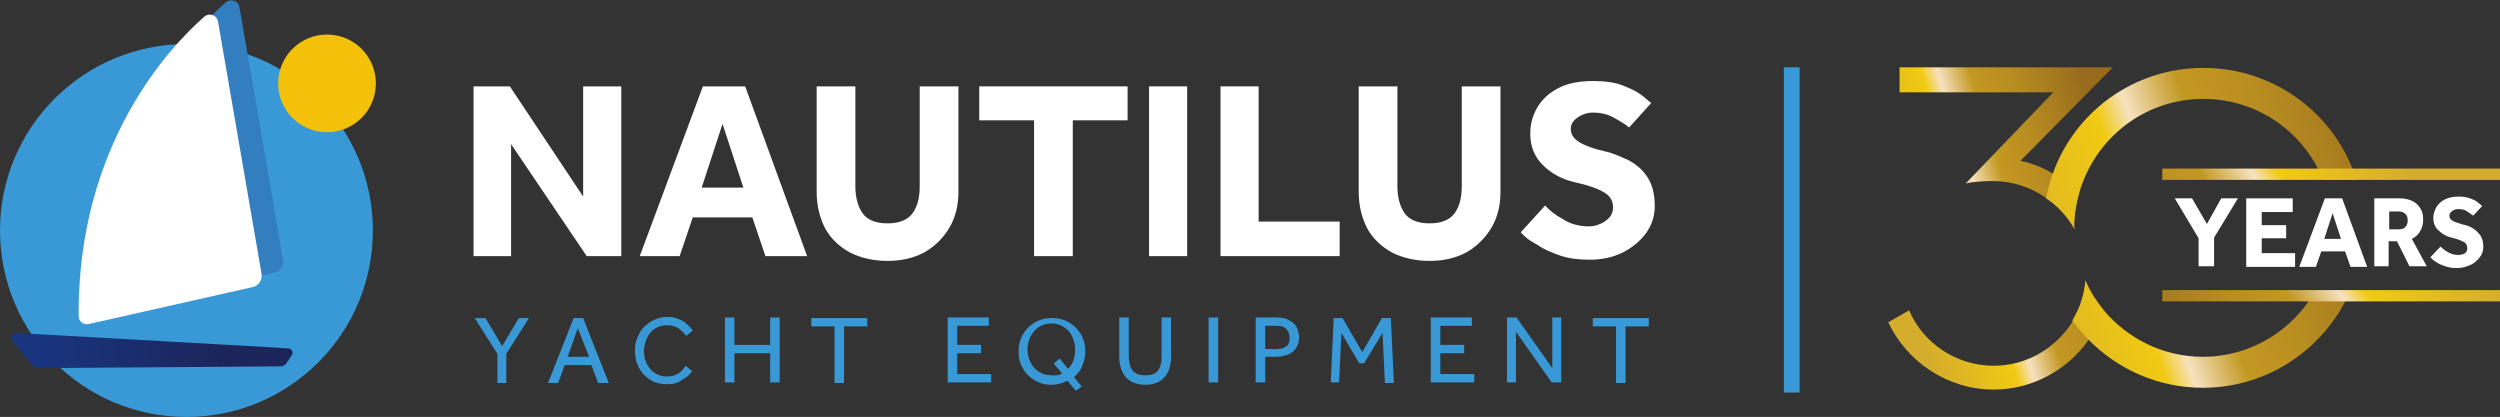
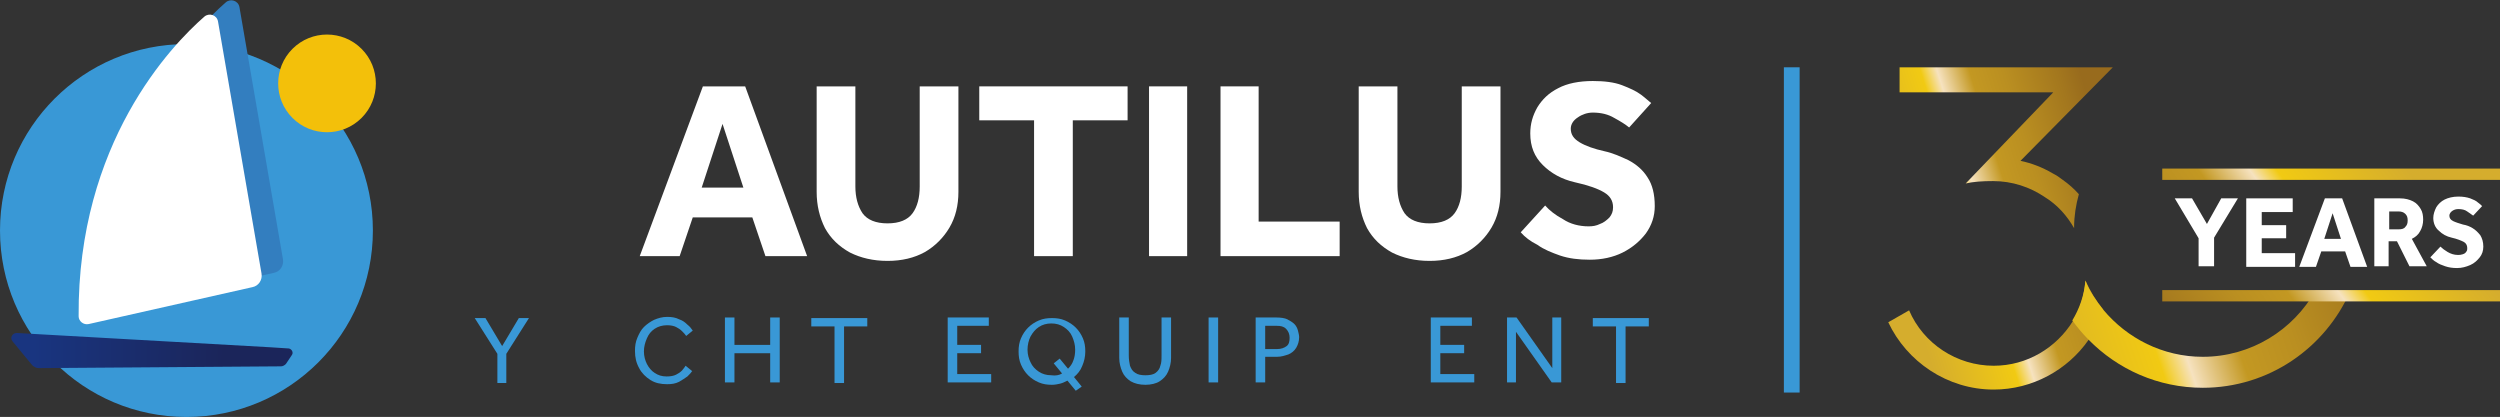
<svg xmlns="http://www.w3.org/2000/svg" version="1.1" id="Layer_1" x="0px" y="0px" viewBox="0 0 419.7 70" style="enable-background:new 0 0 419.7 70;" xml:space="preserve">
  <rect x="0" y="0" width="419.7" height="70" fill="#333333" stroke="none" />
  <style type="text/css">
	.st0{fill:none;stroke:#3998D6;stroke-width:2.645;stroke-miterlimit:10;}
	.st1{fill:url(#SVGID_1_);}
	.st2{fill:url(#SVGID_00000093165853511485066300000005652283794129043110_);}
	.st3{fill:url(#SVGID_00000021101079333512657600000015470709129630829449_);}
	.st4{fill:url(#SVGID_00000009562871292477169330000018271369301016048312_);}
	.st5{fill:#FFFFFF;}
	.st6{fill:#3998D6;}
	.st7{fill:#337EBF;}
	.st8{fill:#F3C00A;}
	.st9{fill:url(#SVGID_00000118369455663605864930000009465443230953755064_);}
	.st10{fill:url(#SVGID_00000132064259235749741710000014291359539609645186_);}
	.st11{fill:url(#SVGID_00000091737276590507165370000017469873485141121465_);}
</style>
  <g>
    <line class="st0" x1="300.8" y1="11.3" x2="300.8" y2="65.9" />
    <linearGradient id="SVGID_1_" gradientUnits="userSpaceOnUse" x1="323.894" y1="60.344" x2="361.336" y2="48.603">
      <stop offset="3.806100e-04" style="stop-color:#D5AD2D" />
      <stop offset="0.333" style="stop-color:#F1CA13" />
      <stop offset="0.402" style="stop-color:#F6E2BF" />
      <stop offset="0.533" style="stop-color:#C39822" />
      <stop offset="0.67" style="stop-color:#BA8F21" />
      <stop offset="0.893" style="stop-color:#A3771E" />
      <stop offset="0.984" style="stop-color:#986B1D" />
    </linearGradient>
    <path class="st1" d="M350.1,47.1c0.8,1.8,1.8,3.4,3,4.9c-0.6,1.8-1.5,3.5-2.5,5.1c-3.5,5-9.4,8.3-15.9,8.3   c-7.8,0-14.6-4.7-17.7-11.3l3.5-2c2.4,5.6,8,9.3,14.2,9.3c5.6,0,10.5-3,13.3-7.5C349.2,51.9,349.9,49.6,350.1,47.1z" />
    <linearGradient id="SVGID_00000129163834533509519270000012787262246277464208_" gradientUnits="userSpaceOnUse" x1="314.598" y1="30.698" x2="352.04" y2="18.957">
      <stop offset="3.806100e-04" style="stop-color:#D5AD2D" />
      <stop offset="0.333" style="stop-color:#F1CA13" />
      <stop offset="0.402" style="stop-color:#F6E2BF" />
      <stop offset="0.533" style="stop-color:#C39822" />
      <stop offset="0.67" style="stop-color:#BA8F21" />
      <stop offset="0.893" style="stop-color:#A3771E" />
      <stop offset="0.984" style="stop-color:#986B1D" />
    </linearGradient>
    <path style="fill:url(#SVGID_00000129163834533509519270000012787262246277464208_);" d="M348.2,38.3v-0.1c0-1.9,0.3-3.8,0.8-5.6   c-0.8-0.9-1.7-1.7-2.7-2.4c-0.5-0.4-1.1-0.8-1.7-1.1c-1.7-1-3.5-1.7-5.4-2.1l15.5-15.7h-35.8v4.2h25.8L330,30.8   c1.3-0.3,2.8-0.4,4.6-0.4c3.2,0,6.2,1,8.7,2.7C345.4,34.4,347,36.2,348.2,38.3z" />
    <g>
      <linearGradient id="SVGID_00000082343574797354922100000013879683542115802554_" gradientUnits="userSpaceOnUse" x1="403.113" y1="42.184" x2="340.048" y2="63.688">
        <stop offset="1.648400e-02" style="stop-color:#986B1D" />
        <stop offset="0.107" style="stop-color:#A3771E" />
        <stop offset="0.33" style="stop-color:#BA8F21" />
        <stop offset="0.467" style="stop-color:#C39822" />
        <stop offset="0.598" style="stop-color:#F6E2BF" />
        <stop offset="0.667" style="stop-color:#F1CA13" />
        <stop offset="1" style="stop-color:#D5AD2D" />
      </linearGradient>
      <path style="fill:url(#SVGID_00000082343574797354922100000013879683542115802554_);" d="M388.7,48.8    c-3.7,6.6-10.8,11.1-18.9,11.1c-6.7,0-12.7-3.1-16.7-7.9c-1.2-1.5-2.3-3.1-3-4.9c-0.2,2.5-1,4.7-2.2,6.7c0.8,1.1,1.7,2.2,2.7,3.2    c4.9,5,11.7,8.1,19.2,8.1c11.1,0,20.6-6.7,24.8-16.3H388.7z" />
      <linearGradient id="SVGID_00000034780149144961902160000014249727481371041677_" gradientUnits="userSpaceOnUse" x1="401.673" y1="13.446" x2="332.397" y2="37.068">
        <stop offset="1.648400e-02" style="stop-color:#986B1D" />
        <stop offset="0.107" style="stop-color:#A3771E" />
        <stop offset="0.33" style="stop-color:#BA8F21" />
        <stop offset="0.467" style="stop-color:#C39822" />
        <stop offset="0.598" style="stop-color:#F6E2BF" />
        <stop offset="0.667" style="stop-color:#F1CA13" />
        <stop offset="1" style="stop-color:#D5AD2D" />
      </linearGradient>
-       <path style="fill:url(#SVGID_00000034780149144961902160000014249727481371041677_);" d="M348.2,38.2c0-1.9,0.3-3.8,0.8-5.6    c2.5-9.2,10.9-16,20.9-16c9.1,0,16.9,5.6,20.1,13.6h5.6c-3.4-10.9-13.6-18.8-25.7-18.8c-11.7,0-21.6,7.4-25.3,17.8    c-0.5,1.3-0.8,2.7-1.1,4.1c2,1.3,3.6,3.1,4.8,5.2V38.2z" />
    </g>
    <g>
      <path class="st5" d="M369.1,44.8V40l-4-6.7h2.9l2.5,4.3l2.4-4.3h2.8l-4,6.6v4.8H369.1z" />
      <path class="st5" d="M377.1,44.8V33.3h7.8v2.3h-5.2v2.2h4.1V40h-4.1v2.5h5.6v2.3H377.1z" />
      <path class="st5" d="M386,44.8l4.3-11.5h2.9l4.2,11.5h-2.8l-0.9-2.6h-4l-0.9,2.6H386z M390.2,40.1h2.8l-1.4-4.3L390.2,40.1z" />
      <path class="st5" d="M398.6,44.8V33.3h4.3c0.9,0,1.6,0.2,2.2,0.5c0.6,0.3,1,0.8,1.3,1.3c0.3,0.5,0.4,1.1,0.4,1.8    c0,0.7-0.2,1.4-0.5,1.9c-0.3,0.6-0.8,1-1.4,1.3l2.5,4.6h-2.9l-2.1-4.2h-1.4v4.2H398.6z M401.1,38.5h1.6c0.5,0,0.9-0.1,1.1-0.4    c0.3-0.3,0.4-0.6,0.4-1.1c0-0.5-0.1-0.8-0.4-1.1c-0.3-0.3-0.7-0.4-1.1-0.4h-1.6V38.5z" />
      <path class="st5" d="M408,43.2l1.7-1.8c0.3,0.3,0.7,0.6,1.2,0.9c0.5,0.3,1.1,0.5,1.7,0.5c0.3,0,0.5,0,0.8-0.1    c0.3-0.1,0.5-0.2,0.6-0.4c0.2-0.2,0.2-0.4,0.2-0.7c0-0.4-0.2-0.8-0.6-1c-0.4-0.2-1.1-0.5-2-0.7c-0.9-0.2-1.6-0.6-2.2-1.2    c-0.6-0.5-0.9-1.3-0.9-2.1c0-0.6,0.2-1.2,0.5-1.8c0.3-0.5,0.8-1,1.4-1.3c0.6-0.3,1.4-0.5,2.3-0.5c0.8,0,1.4,0.1,2,0.3    c0.5,0.2,1,0.4,1.3,0.7c0.3,0.2,0.5,0.4,0.7,0.6l-1.5,1.6c-0.3-0.2-0.6-0.4-1-0.7s-0.9-0.4-1.5-0.4c-0.4,0-0.7,0.1-1,0.3    c-0.3,0.2-0.5,0.5-0.5,0.8c0,0.4,0.2,0.7,0.6,0.9c0.4,0.2,1,0.4,1.7,0.6c0.6,0.1,1.1,0.3,1.6,0.6c0.5,0.3,0.9,0.7,1.3,1.2    c0.3,0.5,0.5,1.1,0.5,1.9c0,0.7-0.2,1.3-0.6,1.8c-0.4,0.5-0.9,1-1.6,1.3c-0.7,0.3-1.4,0.5-2.2,0.5c-0.8,0-1.4-0.1-2-0.3    c-0.6-0.2-1.1-0.4-1.5-0.7C408.6,43.8,408.3,43.5,408,43.2z" />
    </g>
    <g>
      <g>
-         <path class="st5" d="M79.5,43V14.5h6.1L97.9,33V14.5h6.4V43h-5.8L85.8,24.2V43H79.5z" />
        <path class="st5" d="M107.4,43L118,14.5h7.1L135.5,43h-7l-2.2-6.5h-10l-2.2,6.5H107.4z M117.8,31.5h7l-3.5-10.7L117.8,31.5z" />
        <path class="st5" d="M137.1,32.2V14.5h6.5v16.8c0,1.8,0.4,3.3,1.2,4.5c0.8,1.1,2.2,1.7,4.2,1.7c2,0,3.4-0.6,4.2-1.7     s1.2-2.6,1.2-4.5V14.5h6.5v17.7c0,2.3-0.5,4.3-1.5,6s-2.4,3.1-4.1,4.1c-1.8,1-3.9,1.5-6.3,1.5c-2.4,0-4.5-0.5-6.3-1.4     c-1.8-1-3.2-2.3-4.2-4.1C137.6,36.5,137.1,34.5,137.1,32.2z" />
        <path class="st5" d="M173.6,43V20.2h-9.2v-5.7h24.9v5.7h-9.2V43H173.6z" />
        <path class="st5" d="M192.9,43V14.5h6.4V43H192.9z" />
        <path class="st5" d="M204.9,43V14.5h6.4v22.7h13.6V43H204.9z" />
        <path class="st5" d="M228.1,32.2V14.5h6.5v16.8c0,1.8,0.4,3.3,1.2,4.5c0.8,1.1,2.2,1.7,4.2,1.7c2,0,3.4-0.6,4.2-1.7     s1.2-2.6,1.2-4.5V14.5h6.5v17.7c0,2.3-0.5,4.3-1.5,6s-2.4,3.1-4.1,4.1c-1.8,1-3.9,1.5-6.3,1.5c-2.4,0-4.5-0.5-6.3-1.4     c-1.8-1-3.2-2.3-4.2-4.1C228.6,36.5,228.1,34.5,228.1,32.2z" />
        <path class="st5" d="M255.3,39l4.1-4.5c0.7,0.8,1.7,1.6,3,2.3c1.2,0.8,2.7,1.2,4.3,1.2c0.7,0,1.3-0.1,1.9-0.4     c0.6-0.2,1.1-0.6,1.6-1.1c0.4-0.5,0.6-1,0.6-1.7c0-1.1-0.5-1.9-1.5-2.5c-1-0.6-2.6-1.2-4.9-1.7c-2.2-0.5-4-1.5-5.4-2.9     c-1.4-1.4-2.1-3.1-2.1-5.3c0-1.6,0.4-3,1.2-4.4c0.8-1.3,1.9-2.4,3.5-3.2c1.5-0.8,3.5-1.2,5.8-1.2c1.9,0,3.6,0.2,4.9,0.7     c1.3,0.5,2.4,1,3.2,1.6c0.8,0.6,1.3,1.1,1.7,1.4l-3.7,4.1c-0.6-0.5-1.4-1-2.5-1.6c-1-0.6-2.2-0.9-3.6-0.9c-0.9,0-1.8,0.3-2.5,0.8     c-0.8,0.5-1.2,1.2-1.2,1.9c0,1,0.5,1.7,1.5,2.3c1,0.6,2.4,1.1,4.2,1.5c1.4,0.3,2.7,0.9,4,1.5c1.3,0.7,2.4,1.6,3.2,2.9     c0.8,1.2,1.2,2.8,1.2,4.8c0,1.7-0.5,3.2-1.5,4.6c-1,1.3-2.3,2.4-3.9,3.2c-1.6,0.8-3.5,1.2-5.5,1.2c-1.9,0-3.5-0.2-5-0.7     c-1.4-0.5-2.7-1-3.8-1.8C256.9,40.5,256,39.8,255.3,39z" />
      </g>
      <path id="XMLID_00000057105705639326049830000002767857650623778983_" class="st6" d="M62.6,38.7C62.6,56,48.6,70,31.3,70    C14,70,0,56,0,38.7C0,21.4,14,7.4,31.3,7.4C48.6,7.4,62.6,21.4,62.6,38.7" />
      <path class="st7" d="M18.5,51.9L46,45.8c1-0.2,1.7-1.2,1.5-2.3L40.2,1.2c-0.2-1.1-1.5-1.5-2.3-0.8c-5.5,4.8-21.2,21.2-21.1,50.2    C16.8,51.5,17.7,52.1,18.5,51.9" />
      <path class="st8" d="M60.7,19.8c-3.2,3.2-8.4,3.2-11.6,0c-3.2-3.2-3.2-8.4,0-11.6c3.2-3.2,8.4-3.2,11.6,0    C63.9,11.4,63.9,16.6,60.7,19.8" />
      <path class="st5" d="M14.9,54.4l27.5-6.2c1-0.2,1.7-1.2,1.5-2.3L36.6,3.6c-0.2-1.1-1.5-1.5-2.3-0.8C28.8,7.6,13,24,13.2,53.1    C13.2,53.9,14,54.6,14.9,54.4" />
      <g>
        <path class="st6" d="M83.5,64.3v-4.9l-3.8-6h1.8l2.8,4.7l2.8-4.7h1.7l-3.8,6v4.9H83.5z" />
-         <path class="st6" d="M92,64.3l4.3-10.9h1.6l4.3,10.9h-1.8l-1.1-3h-4.5l-1.1,3H92z M95.3,59.9h3.6L97,55.1L95.3,59.9z" />
        <path class="st6" d="M115.1,61.4l1.1,0.9c-0.2,0.3-0.4,0.5-0.8,0.9c-0.4,0.3-0.9,0.6-1.4,0.9c-0.6,0.3-1.2,0.4-2,0.4     c-1.1,0-2-0.2-2.8-0.7c-0.8-0.5-1.5-1.2-1.9-2c-0.5-0.9-0.7-1.8-0.7-2.9c0-0.8,0.1-1.5,0.4-2.2c0.3-0.7,0.6-1.3,1.1-1.8     c0.5-0.5,1.1-0.9,1.7-1.2c0.7-0.3,1.4-0.5,2.2-0.5c0.8,0,1.4,0.1,2,0.4c0.6,0.2,1,0.5,1.4,0.9c0.4,0.3,0.7,0.7,0.9,1l-1.1,0.9     c-0.2-0.3-0.4-0.5-0.7-0.8c-0.3-0.3-0.6-0.5-1-0.7c-0.4-0.2-0.9-0.3-1.5-0.3c-0.8,0-1.5,0.2-2.1,0.6c-0.6,0.4-1,0.9-1.3,1.6     s-0.5,1.4-0.5,2.2c0,0.8,0.2,1.5,0.5,2.1c0.3,0.6,0.8,1.2,1.3,1.5c0.6,0.4,1.2,0.6,2,0.6c0.7,0,1.2-0.1,1.6-0.3s0.7-0.4,1-0.7     C114.8,61.8,115,61.6,115.1,61.4z" />
        <path class="st6" d="M121.7,64.3V53.3h1.6v4.6h6v-4.6h1.6v10.9h-1.6v-4.9h-6v4.9H121.7z" />
        <path class="st6" d="M140.1,64.3v-9.5h-3.9v-1.4h9.4v1.4h-3.9v9.5H140.1z" />
        <path class="st6" d="M159.1,64.3V53.3h6.9v1.4h-5.3v3.2h4v1.4h-4v3.5h5.7v1.4H159.1z" />
        <path class="st6" d="M180.6,65.6l-1.4-1.7c-0.4,0.2-0.8,0.4-1.2,0.5c-0.4,0.1-0.9,0.2-1.4,0.2c-0.8,0-1.5-0.1-2.2-0.4     c-0.7-0.3-1.3-0.7-1.8-1.2c-0.5-0.5-0.9-1.1-1.2-1.8c-0.3-0.7-0.4-1.4-0.4-2.2s0.1-1.5,0.4-2.2c0.3-0.7,0.7-1.3,1.2-1.8     c0.5-0.5,1.1-0.9,1.8-1.2c0.7-0.3,1.4-0.4,2.2-0.4c0.8,0,1.5,0.1,2.2,0.4c0.7,0.3,1.3,0.7,1.8,1.2c0.5,0.5,0.9,1.1,1.2,1.8     c0.3,0.7,0.4,1.4,0.4,2.2c0,0.9-0.2,1.7-0.5,2.4c-0.3,0.8-0.8,1.4-1.4,1.9l1.3,1.6L180.6,65.6z M178.3,62.7l-1.4-1.7l1-0.8     l1.4,1.7c0.4-0.4,0.7-0.8,0.9-1.4c0.2-0.5,0.3-1.1,0.3-1.8c0-0.8-0.2-1.5-0.5-2.2c-0.3-0.7-0.8-1.2-1.4-1.6     c-0.6-0.4-1.3-0.6-2.1-0.6c-0.8,0-1.5,0.2-2.1,0.6c-0.6,0.4-1,0.9-1.4,1.6c-0.3,0.6-0.5,1.4-0.5,2.2c0,0.8,0.2,1.5,0.5,2.1     c0.3,0.7,0.8,1.2,1.4,1.6c0.6,0.4,1.3,0.6,2.1,0.6C177.2,63.1,177.8,63,178.3,62.7z" />
        <path class="st6" d="M187.9,60.1v-6.8h1.6v6.4c0,0.7,0.1,1.2,0.2,1.7c0.2,0.5,0.4,0.9,0.9,1.2c0.4,0.3,1,0.4,1.7,0.4     s1.3-0.1,1.7-0.4c0.4-0.3,0.7-0.7,0.8-1.2c0.2-0.5,0.2-1.1,0.2-1.7v-6.4h1.6v6.8c0,0.8-0.2,1.6-0.5,2.3c-0.3,0.7-0.8,1.2-1.4,1.6     c-0.6,0.4-1.5,0.6-2.4,0.6c-1,0-1.8-0.2-2.5-0.6c-0.6-0.4-1.1-0.9-1.4-1.6C188.1,61.7,187.9,60.9,187.9,60.1z" />
        <path class="st6" d="M202.9,64.3V53.3h1.6v10.9H202.9z" />
        <path class="st6" d="M210.8,64.3V53.3h3.5c0.7,0,1.4,0.1,1.8,0.3s0.9,0.5,1.2,0.8c0.3,0.3,0.5,0.7,0.6,1.1     c0.1,0.4,0.2,0.8,0.2,1.1c0,0.7-0.2,1.3-0.5,1.8c-0.3,0.5-0.8,0.9-1.3,1.1c-0.6,0.2-1.2,0.4-1.9,0.4h-2v4.3H210.8z M212.4,58.6h2     c0.7,0,1.2-0.2,1.6-0.5c0.4-0.3,0.5-0.8,0.5-1.4c0-0.6-0.2-1.1-0.6-1.5c-0.4-0.4-0.9-0.5-1.5-0.5h-2V58.6z" />
-         <path class="st6" d="M223.4,64.3l0.5-10.9h1.5l3.3,5.7l3.3-5.7h1.5l0.5,10.9h-1.5l-0.4-8.4L229,61h-0.8l-3-5.1l-0.4,8.3H223.4z" />
        <path class="st6" d="M240.2,64.3V53.3h6.9v1.4h-5.3v3.2h4v1.4h-4v3.5h5.7v1.4H240.2z" />
        <path class="st6" d="M253,64.3V53.3h1.6l6,8.5v-8.5h1.5v10.9h-1.6l-6-8.5v8.5H253z" />
        <path class="st6" d="M271.3,64.3v-9.5h-3.9v-1.4h9.4v1.4h-3.9v9.5H271.3z" />
      </g>
      <linearGradient id="SVGID_00000030460976802823337170000010591538854374009256_" gradientUnits="userSpaceOnUse" x1="37.611" y1="59.109" x2="5.614" y2="58.848">
        <stop offset="0" style="stop-color:#1B255A" />
        <stop offset="1" style="stop-color:#193580" />
      </linearGradient>
      <path style="fill:url(#SVGID_00000030460976802823337170000010591538854374009256_);" d="M45.4,58.3L2.8,55.9    c-0.7,0-1.2,0.8-0.7,1.4l3.3,4c0.3,0.3,0.7,0.5,1.1,0.5l40.7-0.3c0.3,0,0.6-0.2,0.8-0.4l1-1.5c0.3-0.4,0-1-0.5-1.1L45.4,58.3z" />
    </g>
    <linearGradient id="SVGID_00000098908973827940759730000013848804865352720785_" gradientUnits="userSpaceOnUse" x1="356.999" y1="54.291" x2="400.074" y2="22.877">
      <stop offset="1.648400e-02" style="stop-color:#986B1D" />
      <stop offset="0.107" style="stop-color:#A3771E" />
      <stop offset="0.33" style="stop-color:#BA8F21" />
      <stop offset="0.467" style="stop-color:#C39822" />
      <stop offset="0.598" style="stop-color:#F6E2BF" />
      <stop offset="0.667" style="stop-color:#F1CA13" />
      <stop offset="1" style="stop-color:#D5AD2D" />
    </linearGradient>
    <rect x="363" y="28.3" style="fill:url(#SVGID_00000098908973827940759730000013848804865352720785_);" width="56.8" height="1.9" />
    <linearGradient id="SVGID_00000052784457128338990730000005759165119073759905_" gradientUnits="userSpaceOnUse" x1="366.717" y1="67.616" x2="409.791" y2="36.203">
      <stop offset="1.648400e-02" style="stop-color:#986B1D" />
      <stop offset="0.107" style="stop-color:#A3771E" />
      <stop offset="0.33" style="stop-color:#BA8F21" />
      <stop offset="0.467" style="stop-color:#C39822" />
      <stop offset="0.598" style="stop-color:#F6E2BF" />
      <stop offset="0.667" style="stop-color:#F1CA13" />
      <stop offset="1" style="stop-color:#D5AD2D" />
    </linearGradient>
    <rect x="363" y="48.7" style="fill:url(#SVGID_00000052784457128338990730000005759165119073759905_);" width="56.8" height="1.9" />
  </g>
</svg>